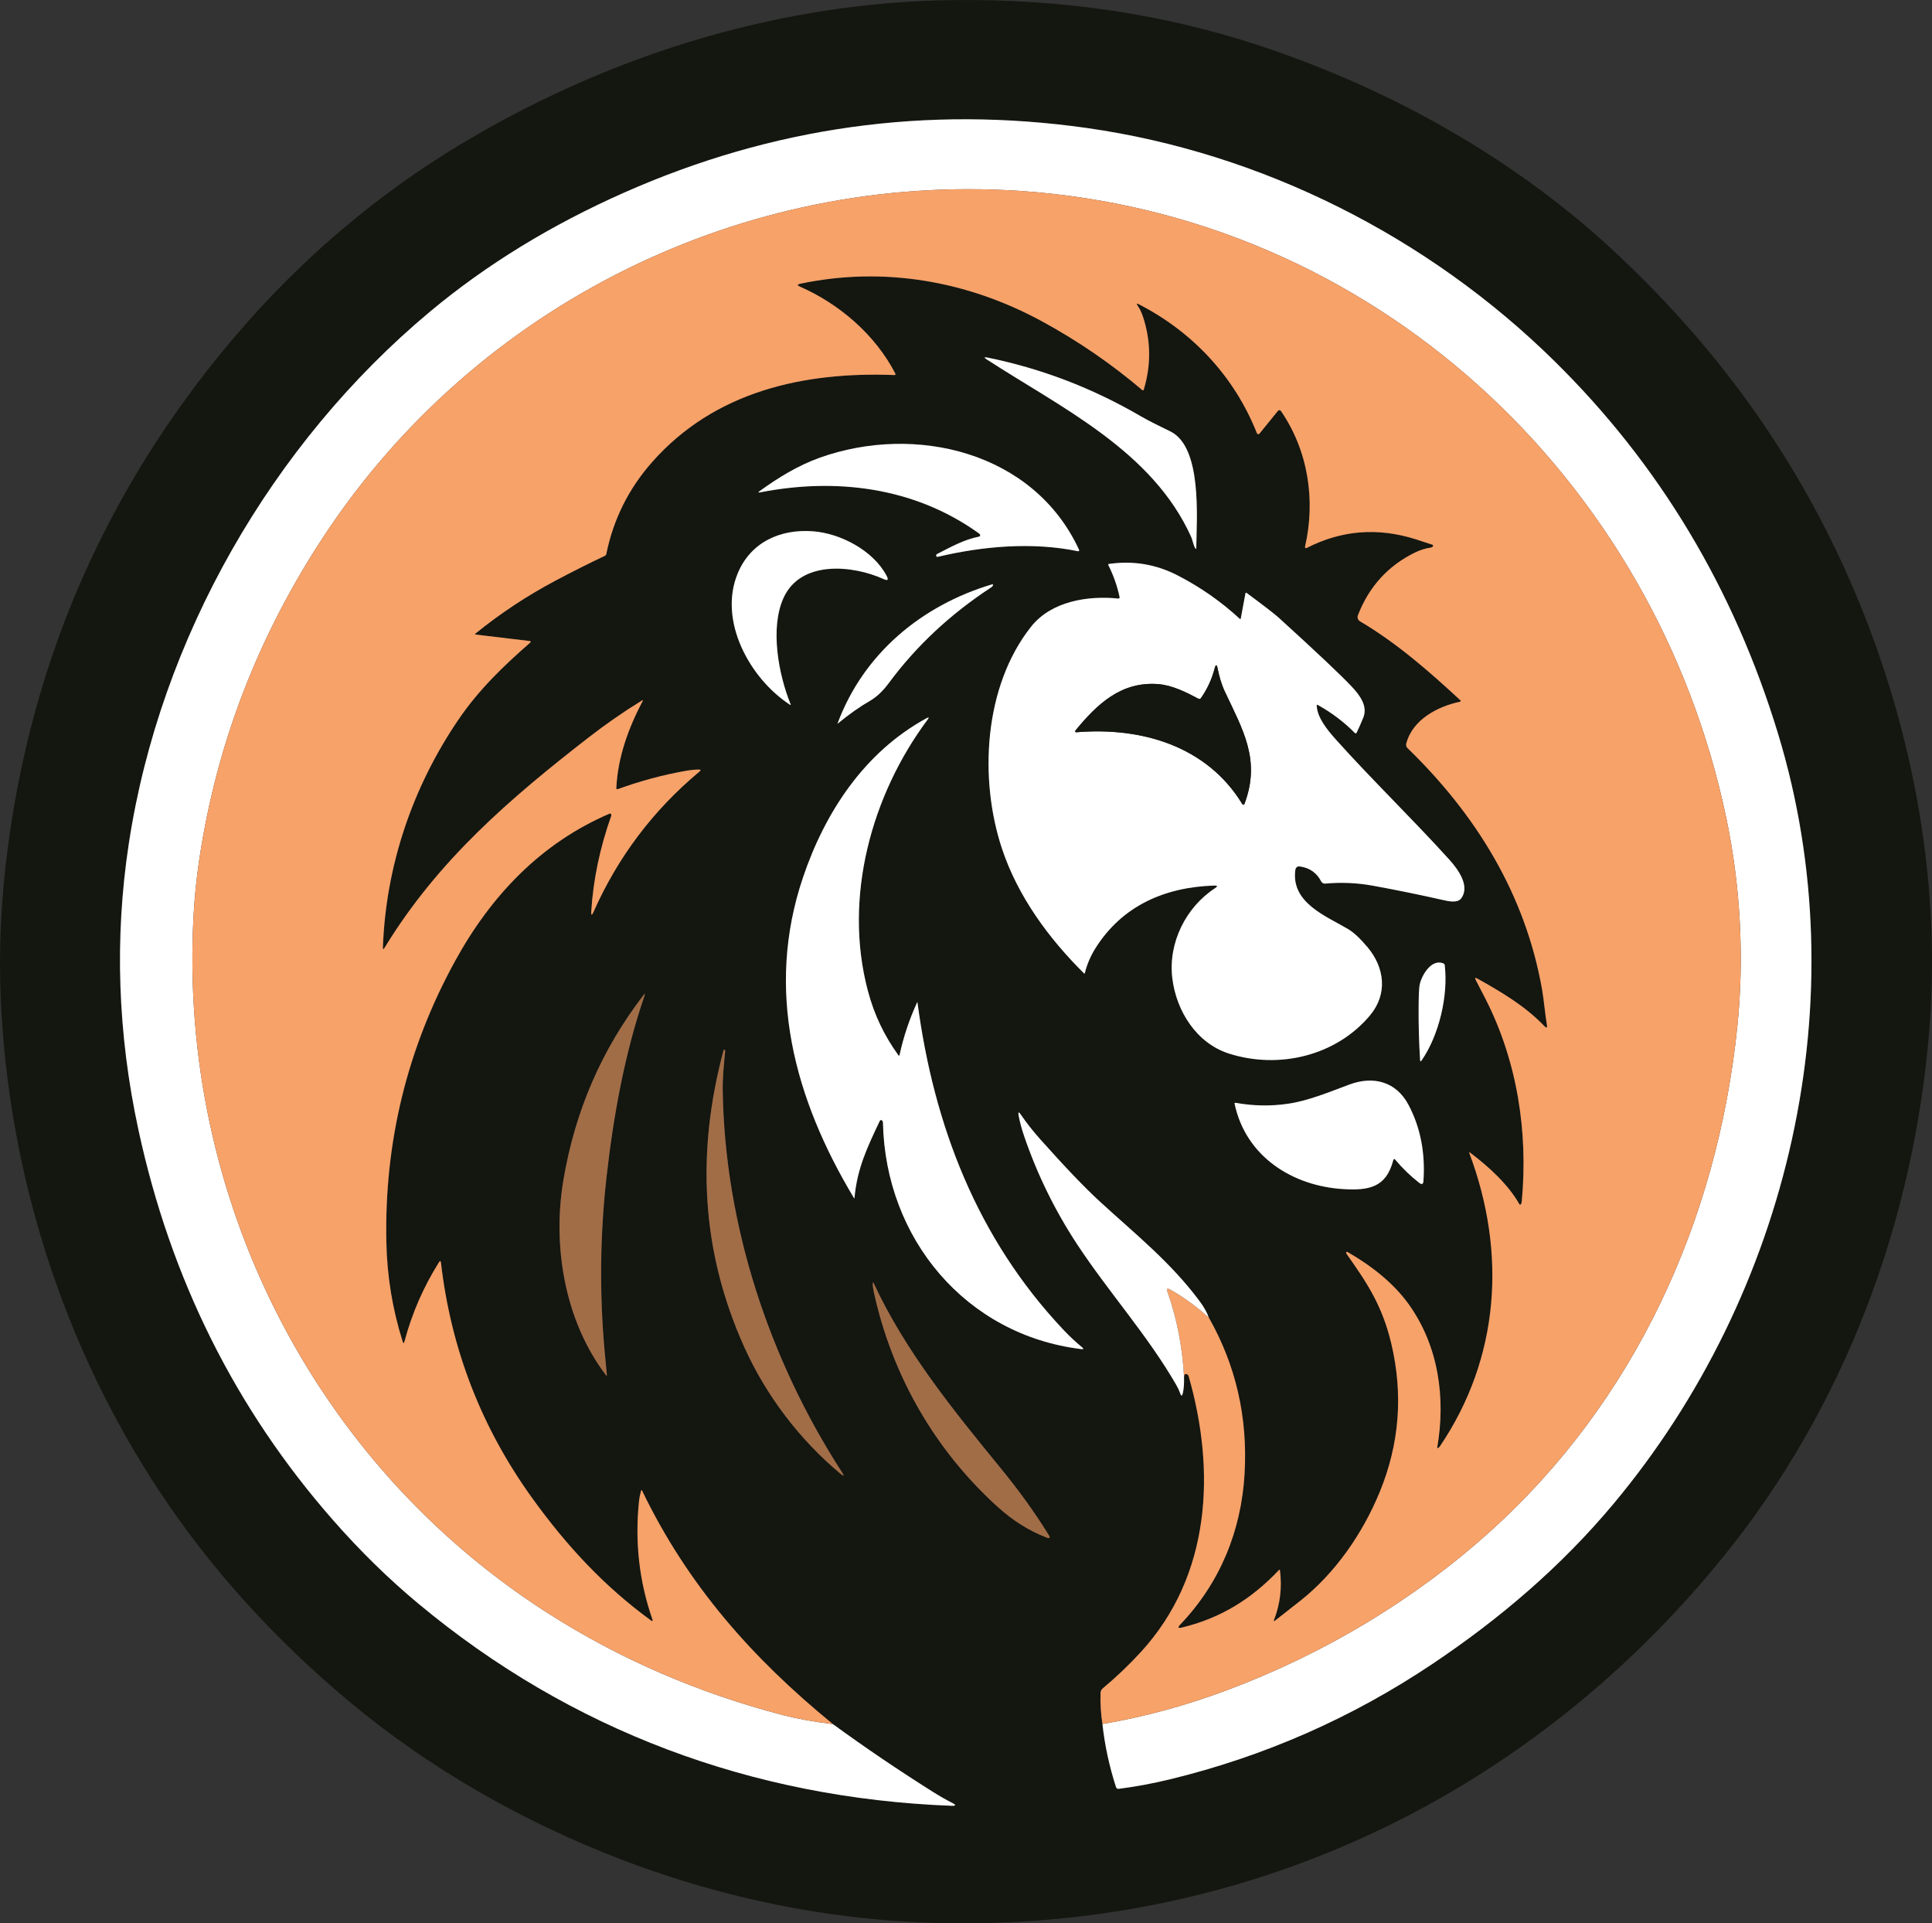
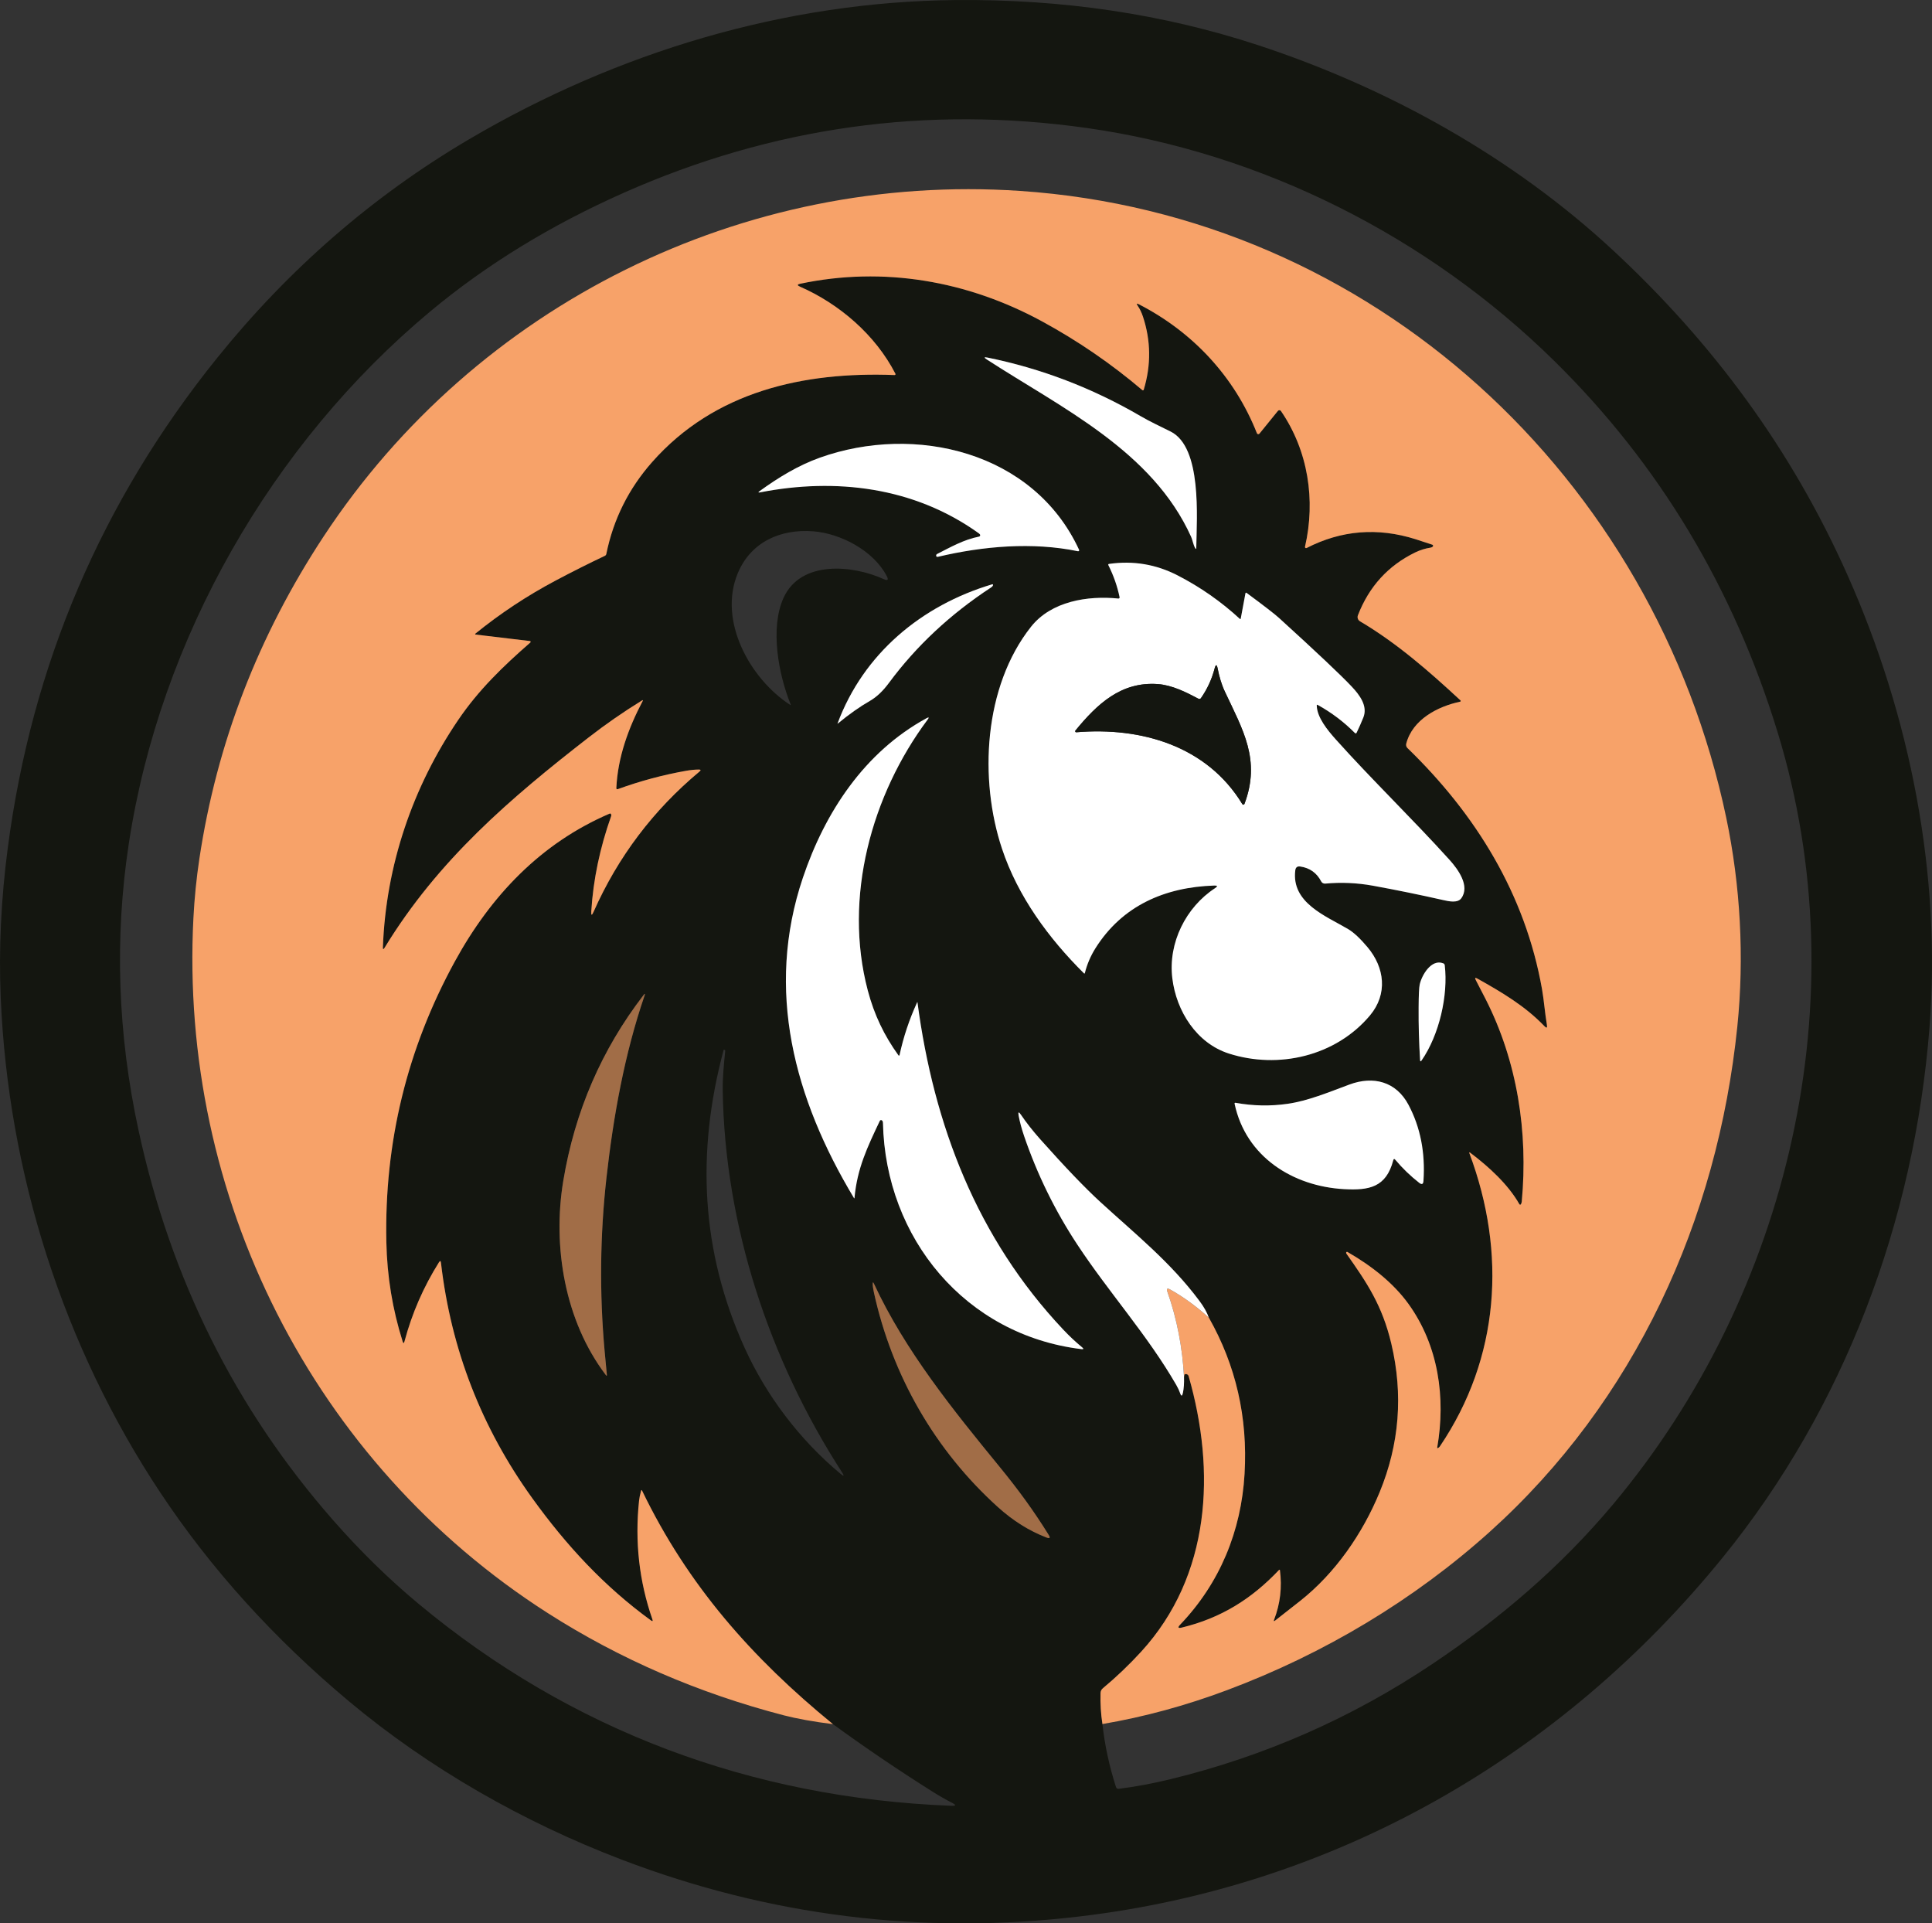
<svg xmlns="http://www.w3.org/2000/svg" id="katman_1" x="0px" y="0px" viewBox="0 0 737.98 734.57" style="enable-background:new 0 0 737.98 734.57;" xml:space="preserve">
  <rect x="0" y="0" width="737.98" height="734.57" fill="#333333" stroke="none" />
  <style type="text/css">	.st0{fill:#141610;}	.st1{fill:#FFFFFF;}	.st2{fill:#F7A269;}	.st3{fill:#A16D47;}</style>
  <path class="st0" d="M237.37,710.2c-37.34-14.26-73.34-34.72-104.12-60.47c-28.65-23.97-52.66-50.52-72.01-79.67 C24.1,514.13,3.11,447.93,0.28,381.13c-0.79-18.57,0.11-37.64,2.68-57.21c9.19-70.11,35.9-132.56,80.11-187.37 c27.44-34.01,59.48-61.8,96.13-83.37C235.73,19.92,299.88,0.62,365.05,0.02c40.84-0.38,79.29,5.35,115.36,17.18 c49.87,16.36,97.46,42.85,135.89,78.55c37.77,35.08,68.02,75.74,89.53,124.17c23.83,53.6,35.79,114.02,31.18,172.68 c-5.8,73.74-32.53,145.07-78.93,202.19c-61.84,76.14-148,125.63-245.82,137.16C352.17,739.03,293.87,731.78,237.37,710.2z  M318.18,658.5c-30.91-25.24-55.53-53.15-72.89-89.13c-0.17-0.37-0.32-0.36-0.43,0.04c-0.39,1.45-0.64,2.69-0.75,3.71 c-1.66,15.66,0.03,30.77,5.08,45.32c0.26,0.74,0.07,0.88-0.56,0.42c-17.92-13.03-32.37-28.71-45.29-46.63 c-19.43-26.95-31.07-56.93-34.9-89.95c-0.09-0.78-0.35-0.84-0.77-0.17c-5.91,9.4-10.3,19.47-13.17,30.22 c-0.21,0.81-0.45,0.81-0.7,0.01c-3.87-12.23-5.95-24.88-6.22-37.95c-0.79-38.17,7.93-73.9,26.16-107.19 c13.73-25.07,32.79-45.17,59.13-56.46c0.22-0.09,0.39-0.04,0.51,0.17c0.14,0.24,0.17,0.49,0.08,0.74 c-4.31,12.17-6.85,24.29-7.6,36.34c-0.11,1.73,0.19,1.81,0.89,0.22c9.33-20.99,22.81-38.83,40.43-53.52 c0.63-0.53,0.54-0.79-0.29-0.78c-1.49,0.01-3.08,0.17-4.75,0.46c-8.87,1.57-17.56,3.9-26.09,7c-0.43,0.16-0.64,0.01-0.62-0.45 c0.56-11.75,4.62-22.86,10.04-33.15c0.21-0.39,0.12-0.47-0.25-0.24c-7.09,4.36-13.91,9.09-20.47,14.19 c-29.64,23.03-57.38,46.65-77.85,80.25c-0.46,0.75-0.67,0.69-0.64-0.19c1.14-31.12,11.29-61.1,28.77-86.82 c7.78-11.46,17.17-20.52,27.56-29.58c0.2-0.18,0.1-0.51-0.17-0.55l-20.76-2.48c-0.16-0.02-0.23-0.23-0.1-0.33 c9.53-7.73,19.75-14.49,30.66-20.28c6.23-3.31,12.5-6.46,18.81-9.45c0.31-0.15,0.5-0.39,0.57-0.73 c2.69-13.21,8.51-24.89,17.45-35.03c23.89-27.09,57.93-34.63,92.67-33.29c0.26,0.01,0.43-0.26,0.31-0.49 c-7.63-14.84-21.4-26.68-36.49-33.29c-1.09-0.48-1.06-0.84,0.11-1.09c31.78-6.71,63.88-1.15,92.4,14.37 c13.71,7.46,26.48,16.22,38.31,26.27c0.18,0.15,0.45,0.07,0.52-0.16c2.85-9.41,2.75-18.72-0.3-27.93c-0.54-1.61-1.21-2.99-2-4.14 c-0.57-0.83-0.41-1.01,0.48-0.55c20.46,10.51,36.49,27.57,45.05,49.23c0.16,0.41,0.7,0.49,0.98,0.15l7.05-8.69 c0.3-0.37,0.87-0.35,1.15,0.05c10.4,15.14,13.31,34.05,9.19,51.85c-0.08,0.36,0.29,0.65,0.61,0.48c13.26-6.81,27.14-7.93,41.63-3.36 c2.15,0.68,4.29,1.38,6.41,2.1c0.29,0.1,0.38,0.46,0.18,0.68c-0.21,0.23-0.51,0.38-0.9,0.44c-2.03,0.31-3.97,0.92-5.82,1.82 c-10.35,5.03-17.65,13.04-21.9,24.02c-0.33,0.85,0.01,1.82,0.79,2.28c14.07,8.32,26.37,19.08,38.39,30.22 c0.17,0.16,0.1,0.44-0.13,0.49c-8.58,1.81-18.2,6.82-20.59,16.03c-0.15,0.61,0.02,1.25,0.47,1.68c26.18,25.36,45,55.86,51.4,92.12 c0.71,4.01,1.11,9.15,1.86,13.59c0.2,1.21-0.12,1.37-0.96,0.49c-7.38-7.71-16.37-12.99-25.58-18.15c-0.87-0.49-1.08-0.3-0.61,0.59 c1.17,2.23,2.41,4.62,3.7,7.16c12.15,23.82,16.32,50.88,13.85,77.38c-0.04,0.44-0.16,0.8-0.35,1.08c-0.13,0.2-0.43,0.18-0.55-0.03 c-4.32-7.64-11.8-14.42-18.78-19.67c-0.37-0.27-0.47-0.2-0.31,0.23c14.25,38.06,11.56,78.12-11.29,111.92 c-0.2,0.3-0.46,0.52-0.79,0.66c-0.12,0.05-0.26-0.05-0.23-0.18c3.33-19.07,0.47-38.96-10.91-54.81 c-5.93-8.24-14.43-14.79-23.38-19.93c-0.14-0.08-0.32-0.04-0.42,0.09c-0.13,0.17-0.09,0.39,0.1,0.66 c7.82,11.06,13.63,19.71,17.08,34.27c4.6,19.45,3.11,38.38-4.48,56.79c-6.49,15.73-16.88,30.82-30.29,41.43 c-3.24,2.56-6.44,5.07-9.61,7.54c-0.49,0.38-0.62,0.28-0.4-0.3c2.35-6.09,3.09-12.41,2.23-18.96c-0.02-0.15-0.2-0.21-0.31-0.1 c-10.52,11.14-22.21,18.4-37.12,22.03c-1.49,0.36-1.71-0.02-0.65-1.13c15.12-15.82,23.32-35.71,24.58-57.6 c1.25-21.52-3.31-41.41-13.66-59.66c-0.71-1.99-1.89-4.1-3.56-6.33c-11.09-14.89-24.63-25.66-37.92-37.85 c-5.84-5.35-13.46-13.31-22.87-23.87c-2.89-3.25-5.36-6.38-7.4-9.4c-0.87-1.28-1.16-1.16-0.89,0.36c0.45,2.4,1.14,4.99,2.09,7.77 c5.01,14.65,11.77,28.45,20.28,41.38c12.05,18.3,26.88,34.67,37.83,53.66c0.65,1.14,1.13,2.16,1.44,3.06 c0.46,1.37,0.83,1.34,1.12-0.07c0.34-1.62,0.48-3.63,0.41-6.02c0.08-0.63,0.16-0.96,0.25-1c0.6-0.29,1.32,0.04,1.51,0.68 c10.42,36.3,8.49,76.16-18.15,105.26c-4.55,4.97-9.42,9.62-14.59,13.93c-0.59,0.48-0.89,1.1-0.91,1.86 c-0.12,4.01,0.12,7.95,0.72,11.82c0.88,8.05,2.61,16.09,5.2,24.12c0.13,0.42,0.55,0.68,0.99,0.63c6.56-0.84,13.1-2.05,19.62-3.64 c36.07-8.76,69.51-23.47,100.32-44.12c25.77-17.27,49.07-37.16,69.01-61c67.32-80.46,93.74-193.2,62.91-294.3 c-16.87-55.37-45.32-102.76-85.33-142.17c-48.27-47.55-111.81-79.6-178.65-89.08c-61.15-8.67-120.09-0.44-176.82,24.7 c-27.91,12.37-52.6,27.5-74.07,45.41C103.79,169.47,61.14,243.87,49.21,322.13c-5.51,36.11-4.28,72.6,3.69,109.49 c12.29,56.85,37.06,106.49,74.31,148.94c10.37,11.82,21.24,22.46,32.61,31.92c58.17,48.43,127.43,74.28,203.59,77.19 c1.79,0.07,1.88-0.3,0.29-1.11c-2.33-1.19-4.83-2.62-7.49-4.29C343.14,676.04,330.46,667.45,318.18,658.5z M435.69,158.94 c-18.51-10.79-38.01-18.21-58.45-22.37c-1.37-0.28-1.47-0.04-0.29,0.73c28.46,18.47,63.21,34.85,78.06,67.78 c0.5,1.11,0.77,2.91,1.49,4.21c0.29,0.52,0.44,0.48,0.45-0.11c0.18-11.53,2.21-38.3-9.76-44.34 C443.33,162.9,439.46,161.14,435.69,158.94z M374.3,204.08c0.25,0.31,0.08,0.78-0.32,0.86c-5.81,1.13-10.88,4.03-16.06,6.66 c-0.37,0.19-0.45,0.69-0.16,0.99c0.09,0.1,0.31,0.11,0.65,0.03c17.12-4.04,35.99-5.69,53.36-2.09c0.3,0.06,0.55-0.25,0.42-0.53 c-17.34-37.58-62.71-48.18-99.06-35.19c-8.23,2.94-15.83,7.58-22.96,12.75c-0.65,0.47-0.59,0.63,0.2,0.48 c28.8-5.62,58.74-2.08,83.35,15.53C373.99,203.76,374.18,203.93,374.3,204.08z M301.99,268.97c-4.65-11.46-7.92-29.16-2.69-40.64 c6.6-14.51,26.54-12.5,38.26-7.15c1.54,0.7,1.92,0.3,1.14-1.2c-5.12-9.8-17.74-16.26-28.04-17.06c-12.52-0.98-23.81,4.07-28.8,15.9 c-7.69,18.24,4.6,40.4,19.9,50.34C302.04,269.34,302.12,269.28,301.99,268.97z M503.32,269.22c5.27,2.91,10.02,6.49,14.25,10.76 c0.19,0.19,0.5,0.13,0.61-0.1c0.92-1.91,1.78-3.85,2.58-5.83c1.76-4.37-1.35-8.55-4.44-11.83c-4.09-4.35-13.35-13.09-27.78-26.22 c-1.62-1.47-5.73-4.65-12.32-9.52c-0.27-0.21-0.44-0.14-0.5,0.19l-1.79,9.62c-0.03,0.14-0.21,0.2-0.31,0.1 c-7.17-6.61-15.11-12.16-23.82-16.64c-8.22-4.23-16.93-5.69-26.14-4.38c-0.33,0.05-0.42,0.22-0.27,0.52 c1.95,3.88,3.38,7.94,4.27,12.19c0.06,0.29-0.17,0.55-0.46,0.52c-11.72-1.19-25.64,1.02-33.36,10.76 c-18.17,22.95-19.88,58.37-11.11,84.75c6.06,18.24,17.82,34.23,31.34,47.65c0.1,0.1,0.28,0.05,0.31-0.09 c0.83-3.36,2.18-6.53,4.05-9.51c10.25-16.31,26.58-23.35,45.4-23.95c1.27-0.04,1.38,0.29,0.31,0.99 c-11.16,7.28-17.99,20.9-16.34,34.42c1.53,12.57,9.26,24.81,21.63,28.76c18.87,6.03,40.78,1.04,53.87-14.57 c6.83-8.14,5.65-18.26-0.98-26.11c-2.82-3.34-5.28-5.63-7.39-6.87c-8.46-5-21.74-9.99-20.16-22.45c0.15-1.13,0.78-1.61,1.9-1.44 c3.63,0.53,6.3,2.43,8,5.7c0.29,0.56,0.89,0.88,1.52,0.83c6.1-0.57,12.18-0.3,18.24,0.8c9.04,1.65,18.04,3.49,26.99,5.52 c1.98,0.45,5.34,1.18,6.73-0.68c3.49-4.72-1.25-11.15-4.48-14.73c-14.13-15.63-29.51-30.45-43.36-45.9 c-3.25-3.63-7.24-8.48-7.34-13.04C502.96,269.17,503.08,269.09,503.32,269.22z M319.98,276.37c4.33-3.57,8.44-6.47,12.31-8.69 c2.53-1.45,4.95-3.73,7.26-6.86c10.44-14.11,23.45-26.26,39.03-36.47c0.41-0.27,0.65-0.54,0.71-0.83c0.07-0.32-0.05-0.43-0.36-0.34 c-26.93,8.04-49.13,26.5-59.01,53.14C319.89,276.41,319.91,276.43,319.98,276.37z M343.6,402.99c-0.04,0.19-0.29,0.25-0.4,0.09 c-5.48-7.6-9.26-15.48-11.72-24.77c-9.4-35.57,1.4-74.72,22.86-103.49c0.63-0.84,0.48-1.01-0.44-0.51 c-23.69,12.91-38.76,35.88-47.19,60.85c-14.51,42.99-3.32,84.45,19.47,122.37c0.13,0.22,0.2,0.2,0.22-0.05 c1.02-11.26,4.93-19.41,9.67-29.4c0.13-0.27,0.44-0.38,0.7-0.24c0.32,0.17,0.49,0.51,0.5,1.04c0.96,44.11,31.61,81.01,75.78,86.38 c0.89,0.11,0.98-0.12,0.29-0.69c-2.48-2.04-4.91-4.32-7.28-6.84c-32.86-34.89-49.38-77.93-55.61-124.92 c-0.02-0.13-0.06-0.13-0.11-0.02C347.35,389.28,345.1,396.02,343.6,402.99z M543.01,405.02c6.78-9.81,10.21-24.93,8.85-36.36 c-0.05-0.37-0.24-0.62-0.59-0.75c-4.55-1.78-8.22,4.59-8.98,8.12c-0.25,1.15-0.38,4.06-0.41,8.73c-0.05,6.67,0.14,13.37,0.56,20.1 C542.48,405.45,542.67,405.51,543.01,405.02z M230.95,515.99c-1.99-22.1-1.76-44.18,0.71-66.23c2.61-23.33,6.91-47.23,14.53-69.48 c0.29-0.85,0.16-0.92-0.39-0.21c-16.01,20.8-26.22,44.42-30.63,70.85c-4.19,25.11,0.56,53.58,16.24,74.23 c0.31,0.41,0.44,0.36,0.39-0.15C231.52,522.12,231.24,519.12,230.95,515.99z M276.41,401c-10.55,39.31-8.59,76.96,7.93,113.57 c8.35,18.52,21.19,35.35,36.65,48.25c1.41,1.17,1.62,0.99,0.62-0.55c-27.7-42.84-44.77-94.12-45.55-145.86 c-0.07-4.96,0.47-10.07,0.96-15.09c0.02-0.17-0.05-0.27-0.21-0.32l-0.28-0.07C276.46,400.91,276.42,400.93,276.41,401z  M532.98,442.95c2.72,3.23,5.76,6.17,9.13,8.8c1,0.78,1.54,0.54,1.62-0.73c0.73-10.79-1.17-20.47-5.7-29.03 c-4.74-8.96-13.46-11.16-22.55-7.79c-8.16,3.03-15.93,6.27-23.65,7.37c-6.58,0.95-13.19,0.82-19.83-0.38 c-0.34-0.06-0.47,0.08-0.4,0.41c4.29,20.17,22.19,31.48,41.81,32.56c9.54,0.53,16.07-0.66,18.78-11.03 C532.34,442.56,532.6,442.5,532.98,442.95z M333.79,493.5c6.96,31.92,23.42,60.45,47.4,82.1c5.77,5.21,11.95,9.08,18.54,11.61 c1.29,0.49,1.56,0.16,0.83-1.01c-5.72-9.2-11.44-17.07-18.9-26.18c-17.32-21.17-35.91-44.06-47.84-69.76 c-0.31-0.67-0.46-0.63-0.45,0.1C333.37,491.19,333.51,492.23,333.79,493.5z" />
-   <path class="st1" d="M421.1,658.45c15.94-2.71,31.78-7.02,47.53-12.91c37.29-13.95,71.62-34.59,100.43-60.51 c55.42-49.86,86.96-118.95,94.56-192.93c2.72-26.52,1.18-53.97-4.22-79.73C632.16,182.43,524.39,82.02,389.66,72.92 c-105.65-7.13-207.77,43.43-266.04,131.97c-25.01,38-40.82,79-47.45,123c-1.14,7.55-1.9,15.13-2.29,22.74 c-5.47,106.35,45.61,208.05,135.33,265.43c27.43,17.54,57.49,30.56,90.2,39.07c4.99,1.29,11.25,2.42,18.77,3.37 c12.28,8.95,24.96,17.54,38.03,25.77c2.66,1.67,5.16,3.1,7.49,4.29c1.59,0.81,1.5,1.18-0.29,1.11 c-76.16-2.91-145.42-28.76-203.59-77.19c-11.37-9.46-22.24-20.1-32.61-31.92c-37.25-42.45-62.02-92.09-74.31-148.94 c-7.97-36.89-9.2-73.38-3.69-109.49C61.14,243.87,103.79,169.47,164.28,119c21.47-17.91,46.16-33.04,74.07-45.41 c56.73-25.14,115.67-33.37,176.82-24.7c66.84,9.48,130.38,41.53,178.65,89.08c40.01,39.41,68.46,86.8,85.33,142.17 c30.83,101.1,4.41,213.84-62.91,294.3c-19.94,23.84-43.24,43.73-69.01,61c-30.81,20.65-64.25,35.36-100.32,44.12 c-6.52,1.59-13.06,2.8-19.62,3.64c-0.44,0.05-0.86-0.21-0.99-0.63C423.71,674.54,421.98,666.5,421.1,658.45z" />
  <path class="st2" d="M421.1,658.45c-0.6-3.87-0.84-7.81-0.72-11.82c0.02-0.76,0.32-1.38,0.91-1.86c5.17-4.31,10.04-8.96,14.59-13.93 c26.64-29.1,28.57-68.96,18.15-105.26c-0.19-0.64-0.91-0.97-1.51-0.68c-0.09,0.04-0.17,0.37-0.25,1 c-0.59-11.01-2.64-22.09-6.35-32.54c-0.43-1.21-0.09-1.51,1.04-0.88c5.01,2.79,9.93,6.37,14.78,10.73 c10.35,18.25,14.91,38.14,13.66,59.66c-1.26,21.89-9.46,41.78-24.58,57.6c-1.06,1.11-0.84,1.49,0.65,1.13 c14.91-3.63,26.6-10.89,37.12-22.03c0.11-0.11,0.29-0.05,0.31,0.1c0.86,6.55,0.12,12.87-2.23,18.96c-0.22,0.58-0.09,0.68,0.4,0.3 c3.17-2.47,6.37-4.98,9.61-7.54c13.41-10.61,23.8-25.7,30.29-41.43c7.59-18.41,9.08-37.34,4.48-56.79 c-3.45-14.56-9.26-23.21-17.08-34.27c-0.19-0.27-0.23-0.49-0.1-0.66c0.1-0.13,0.28-0.17,0.42-0.09 c8.95,5.14,17.45,11.69,23.38,19.93c11.38,15.85,14.24,35.74,10.91,54.81c-0.03,0.13,0.11,0.23,0.23,0.18 c0.33-0.14,0.59-0.36,0.79-0.66c22.85-33.8,25.54-73.86,11.29-111.92c-0.16-0.43-0.06-0.5,0.31-0.23 c6.98,5.25,14.46,12.03,18.78,19.67c0.12,0.21,0.42,0.23,0.55,0.03c0.19-0.28,0.31-0.64,0.35-1.08c2.47-26.5-1.7-53.56-13.85-77.38 c-1.29-2.54-2.53-4.93-3.7-7.16c-0.47-0.89-0.26-1.08,0.61-0.59c9.21,5.16,18.2,10.44,25.58,18.15c0.84,0.88,1.16,0.72,0.96-0.49 c-0.75-4.44-1.15-9.58-1.86-13.59c-6.4-36.26-25.22-66.76-51.4-92.12c-0.45-0.43-0.62-1.07-0.47-1.68 c2.39-9.21,12.01-14.22,20.59-16.03c0.23-0.05,0.3-0.33,0.13-0.49c-12.02-11.14-24.32-21.9-38.39-30.22 c-0.78-0.46-1.12-1.43-0.79-2.28c4.25-10.98,11.55-18.99,21.9-24.02c1.85-0.9,3.79-1.51,5.82-1.82c0.39-0.06,0.69-0.21,0.9-0.44 c0.2-0.22,0.11-0.58-0.18-0.68c-2.12-0.72-4.26-1.42-6.41-2.1c-14.49-4.57-28.37-3.45-41.63,3.36c-0.32,0.17-0.69-0.12-0.61-0.48 c4.12-17.8,1.21-36.71-9.19-51.85c-0.28-0.4-0.85-0.42-1.15-0.05l-7.05,8.69c-0.28,0.34-0.82,0.26-0.98-0.15 c-8.56-21.66-24.59-38.72-45.05-49.23c-0.89-0.46-1.05-0.28-0.48,0.55c0.79,1.15,1.46,2.53,2,4.14c3.05,9.21,3.15,18.52,0.3,27.93 c-0.07,0.23-0.34,0.31-0.52,0.16c-11.83-10.05-24.6-18.81-38.31-26.27c-28.52-15.52-60.62-21.08-92.4-14.37 c-1.17,0.25-1.2,0.61-0.11,1.09c15.09,6.61,28.86,18.45,36.49,33.29c0.12,0.23-0.05,0.5-0.31,0.49 c-34.74-1.34-68.78,6.2-92.67,33.29c-8.94,10.14-14.76,21.82-17.45,35.03c-0.07,0.34-0.26,0.58-0.57,0.73 c-6.31,2.99-12.58,6.14-18.81,9.45c-10.91,5.79-21.13,12.55-30.66,20.28c-0.13,0.1-0.06,0.31,0.1,0.33l20.76,2.48 c0.27,0.04,0.37,0.37,0.17,0.55c-10.39,9.06-19.78,18.12-27.56,29.58c-17.48,25.72-27.63,55.7-28.77,86.82 c-0.03,0.88,0.18,0.94,0.64,0.19c20.47-33.6,48.21-57.22,77.85-80.25c6.56-5.1,13.38-9.83,20.47-14.19 c0.37-0.23,0.46-0.15,0.25,0.24c-5.42,10.29-9.48,21.4-10.04,33.15c-0.02,0.46,0.19,0.61,0.62,0.45c8.53-3.1,17.22-5.43,26.09-7 c1.67-0.29,3.26-0.45,4.75-0.46c0.83-0.01,0.92,0.25,0.29,0.78c-17.62,14.69-31.1,32.53-40.43,53.52c-0.7,1.59-1,1.51-0.89-0.22 c0.75-12.05,3.29-24.17,7.6-36.34c0.09-0.25,0.06-0.5-0.08-0.74c-0.12-0.21-0.29-0.26-0.51-0.17 c-26.34,11.29-45.4,31.39-59.13,56.46c-18.23,33.29-26.95,69.02-26.16,107.19c0.27,13.07,2.35,25.72,6.22,37.95 c0.25,0.8,0.49,0.8,0.7-0.01c2.87-10.75,7.26-20.82,13.17-30.22c0.42-0.67,0.68-0.61,0.77,0.17c3.83,33.02,15.47,63,34.9,89.95 c12.92,17.92,27.37,33.6,45.29,46.63c0.63,0.46,0.82,0.32,0.56-0.42c-5.05-14.55-6.74-29.66-5.08-45.32 c0.11-1.02,0.36-2.26,0.75-3.71c0.11-0.4,0.26-0.41,0.43-0.04c17.36,35.98,41.98,63.89,72.89,89.13 c-7.52-0.95-13.78-2.08-18.77-3.37c-32.71-8.51-62.77-21.53-90.2-39.07c-89.72-57.38-140.8-159.08-135.33-265.43 c0.39-7.61,1.15-15.19,2.29-22.74c6.63-44,22.44-85,47.45-123c58.27-88.54,160.39-139.1,266.04-131.97 c134.73,9.1,242.5,109.51,269.74,239.45c5.4,25.76,6.94,53.21,4.22,79.73c-7.6,73.98-39.14,143.07-94.56,192.93 c-28.81,25.92-63.14,46.56-100.43,60.51C452.88,651.43,437.04,655.74,421.1,658.45z" />
  <path class="st1" d="M377.24,136.57c20.44,4.16,39.94,11.58,58.45,22.37c3.77,2.2,7.64,3.96,11.5,5.9 c11.97,6.04,9.94,32.81,9.76,44.34c-0.01,0.59-0.16,0.63-0.45,0.11c-0.72-1.3-0.99-3.1-1.49-4.21 c-14.85-32.93-49.6-49.31-78.06-67.78C375.77,136.53,375.87,136.29,377.24,136.57z" />
  <path class="st1" d="M374.3,204.08c-0.12-0.15-0.31-0.32-0.58-0.51c-24.61-17.61-54.55-21.15-83.35-15.53 c-0.79,0.15-0.85-0.01-0.2-0.48c7.13-5.17,14.73-9.81,22.96-12.75c36.35-12.99,81.72-2.39,99.06,35.19 c0.13,0.28-0.12,0.59-0.42,0.53c-17.37-3.6-36.24-1.95-53.36,2.09c-0.34,0.08-0.56,0.07-0.65-0.03c-0.29-0.3-0.21-0.8,0.16-0.99 c5.18-2.63,10.25-5.53,16.06-6.66C374.38,204.86,374.55,204.39,374.3,204.08z" />
-   <path class="st1" d="M301.99,268.97c0.13,0.31,0.05,0.37-0.23,0.19c-15.3-9.94-27.59-32.1-19.9-50.34 c4.99-11.83,16.28-16.88,28.8-15.9c10.3,0.8,22.92,7.26,28.04,17.06c0.78,1.5,0.4,1.9-1.14,1.2c-11.72-5.35-31.66-7.36-38.26,7.15 C294.07,239.81,297.34,257.51,301.99,268.97z" />
  <path class="st1" d="M502.97,269.44c0.1,4.56,4.09,9.41,7.34,13.04c13.85,15.45,29.23,30.27,43.36,45.9 c3.23,3.58,7.97,10.01,4.48,14.73c-1.39,1.86-4.75,1.13-6.73,0.68c-8.95-2.03-17.95-3.87-26.99-5.52c-6.06-1.1-12.14-1.37-18.24-0.8 c-0.63,0.05-1.23-0.27-1.52-0.83c-1.7-3.27-4.37-5.17-8-5.7c-1.12-0.17-1.75,0.31-1.9,1.44c-1.58,12.46,11.7,17.45,20.16,22.45 c2.11,1.24,4.57,3.53,7.39,6.87c6.63,7.85,7.81,17.97,0.98,26.11c-13.09,15.61-35,20.6-53.87,14.57 c-12.37-3.95-20.1-16.19-21.63-28.76c-1.65-13.52,5.18-27.14,16.34-34.42c1.07-0.7,0.96-1.03-0.31-0.99 c-18.82,0.6-35.15,7.64-45.4,23.95c-1.87,2.98-3.22,6.15-4.05,9.51c-0.03,0.14-0.21,0.19-0.31,0.09 c-13.52-13.42-25.28-29.41-31.34-47.65c-8.77-26.38-7.06-61.8,11.11-84.75c7.72-9.74,21.64-11.95,33.36-10.76 c0.29,0.03,0.52-0.23,0.46-0.52c-0.89-4.25-2.32-8.31-4.27-12.19c-0.15-0.3-0.06-0.47,0.27-0.52c9.21-1.31,17.92,0.15,26.14,4.38 c8.71,4.48,16.65,10.03,23.82,16.64c0.1,0.1,0.28,0.04,0.31-0.1l1.79-9.62c0.06-0.33,0.23-0.4,0.5-0.19 c6.59,4.87,10.7,8.05,12.32,9.52c14.43,13.13,23.69,21.87,27.78,26.22c3.09,3.28,6.2,7.46,4.44,11.83c-0.8,1.98-1.66,3.92-2.58,5.83 c-0.11,0.23-0.42,0.29-0.61,0.1c-4.23-4.27-8.98-7.85-14.25-10.76C503.08,269.09,502.96,269.17,502.97,269.44z M458.73,266.64 c-0.21,0.3-0.61,0.4-0.94,0.23c-4.82-2.56-10.12-5.2-15.47-5.6c-14.11-1.04-23.23,7.63-31.54,17.75c-0.22,0.27-0.01,0.68,0.34,0.65 c24.73-2.08,49.88,5.16,63.43,27.45c0.2,0.32,0.67,0.27,0.8-0.08c6.33-16.78-0.61-28.28-7.47-42.88c-1.34-2.86-2.16-5.79-2.74-8.73 c-0.35-1.79-0.75-1.8-1.21-0.03C462.87,259.45,461.14,263.19,458.73,266.64z" />
  <path class="st1" d="M319.98,276.37c-0.07,0.06-0.09,0.04-0.06-0.05c9.88-26.64,32.08-45.1,59.01-53.14 c0.31-0.09,0.43,0.02,0.36,0.34c-0.06,0.29-0.3,0.56-0.71,0.83c-15.58,10.21-28.59,22.36-39.03,36.47 c-2.31,3.13-4.73,5.41-7.26,6.86C328.42,269.9,324.31,272.8,319.98,276.37z" />
  <path class="st0" d="M458.73,266.64c2.41-3.45,4.14-7.19,5.2-11.24c0.46-1.77,0.86-1.76,1.21,0.03c0.58,2.94,1.4,5.87,2.74,8.73 c6.86,14.6,13.8,26.1,7.47,42.88c-0.13,0.35-0.6,0.4-0.8,0.08c-13.55-22.29-38.7-29.53-63.43-27.45c-0.35,0.03-0.56-0.38-0.34-0.65 c8.31-10.12,17.43-18.79,31.54-17.75c5.35,0.4,10.65,3.04,15.47,5.6C458.12,267.04,458.52,266.94,458.73,266.64z" />
  <path class="st1" d="M343.6,402.99c1.5-6.97,3.75-13.71,6.74-20.2c0.05-0.11,0.09-0.11,0.11,0.02 c6.23,46.99,22.75,90.03,55.61,124.92c2.37,2.52,4.8,4.8,7.28,6.84c0.69,0.57,0.6,0.8-0.29,0.69 c-44.17-5.37-74.82-42.27-75.78-86.38c-0.01-0.53-0.18-0.87-0.5-1.04c-0.26-0.14-0.57-0.03-0.7,0.24 c-4.74,9.99-8.65,18.14-9.67,29.4c-0.02,0.25-0.09,0.27-0.22,0.05c-22.79-37.92-33.98-79.38-19.47-122.37 c8.43-24.97,23.5-47.94,47.19-60.85c0.92-0.5,1.07-0.33,0.44,0.51c-21.46,28.77-32.26,67.92-22.86,103.49 c2.46,9.29,6.24,17.17,11.72,24.77C343.31,403.24,343.56,403.18,343.6,402.99z" />
  <path class="st1" d="M551.86,368.66c1.36,11.43-2.07,26.55-8.85,36.36c-0.34,0.49-0.53,0.43-0.57-0.16 c-0.42-6.73-0.61-13.43-0.56-20.1c0.03-4.67,0.16-7.58,0.41-8.73c0.76-3.53,4.43-9.9,8.98-8.12 C551.62,368.04,551.81,368.29,551.86,368.66z" />
  <path class="st3" d="M230.95,515.99c0.29,3.13,0.57,6.13,0.85,9.01c0.05,0.51-0.08,0.56-0.39,0.15 c-15.68-20.65-20.43-49.12-16.24-74.23c4.41-26.43,14.62-50.05,30.63-70.85c0.55-0.71,0.68-0.64,0.39,0.21 c-7.62,22.25-11.92,46.15-14.53,69.48C229.19,471.81,228.96,493.89,230.95,515.99z" />
-   <path class="st3" d="M284.34,514.57c-16.52-36.61-18.48-74.26-7.93-113.57c0.01-0.07,0.05-0.09,0.12-0.07l0.28,0.07 c0.16,0.05,0.23,0.15,0.21,0.32c-0.49,5.02-1.03,10.13-0.96,15.09c0.78,51.74,17.85,103.02,45.55,145.86c1,1.54,0.79,1.72-0.62,0.55 C305.53,549.92,292.69,533.09,284.34,514.57z" />
  <path class="st1" d="M532.98,442.95c-0.38-0.45-0.64-0.39-0.79,0.18c-2.71,10.37-9.24,11.56-18.78,11.03 c-19.62-1.08-37.52-12.39-41.81-32.56c-0.07-0.33,0.06-0.47,0.4-0.41c6.64,1.2,13.25,1.33,19.83,0.38 c7.72-1.1,15.49-4.34,23.65-7.37c9.09-3.37,17.81-1.17,22.55,7.79c4.53,8.56,6.43,18.24,5.7,29.03c-0.08,1.27-0.62,1.51-1.62,0.73 C538.74,449.12,535.7,446.18,532.98,442.95z" />
  <path class="st1" d="M461.74,503.21c-4.85-4.36-9.77-7.94-14.78-10.73c-1.13-0.63-1.47-0.33-1.04,0.88 c3.71,10.45,5.76,21.53,6.35,32.54c0.07,2.39-0.07,4.4-0.41,6.02c-0.29,1.41-0.66,1.44-1.12,0.07c-0.31-0.9-0.79-1.92-1.44-3.06 c-10.95-18.99-25.78-35.36-37.83-53.66c-8.51-12.93-15.27-26.73-20.28-41.38c-0.95-2.78-1.64-5.37-2.09-7.77 c-0.27-1.52,0.02-1.64,0.89-0.36c2.04,3.02,4.51,6.15,7.4,9.4c9.41,10.56,17.03,18.52,22.87,23.87 c13.29,12.19,26.83,22.96,37.92,37.85C459.85,499.11,461.03,501.22,461.74,503.21z" />
  <path class="st3" d="M333.79,493.5c-0.28-1.27-0.42-2.31-0.42-3.14c-0.01-0.73,0.14-0.77,0.45-0.1 c11.93,25.7,30.52,48.59,47.84,69.76c7.46,9.11,13.18,16.98,18.9,26.18c0.73,1.17,0.46,1.5-0.83,1.01 c-6.59-2.53-12.77-6.4-18.54-11.61C357.21,553.95,340.75,525.42,333.79,493.5z" />
</svg>